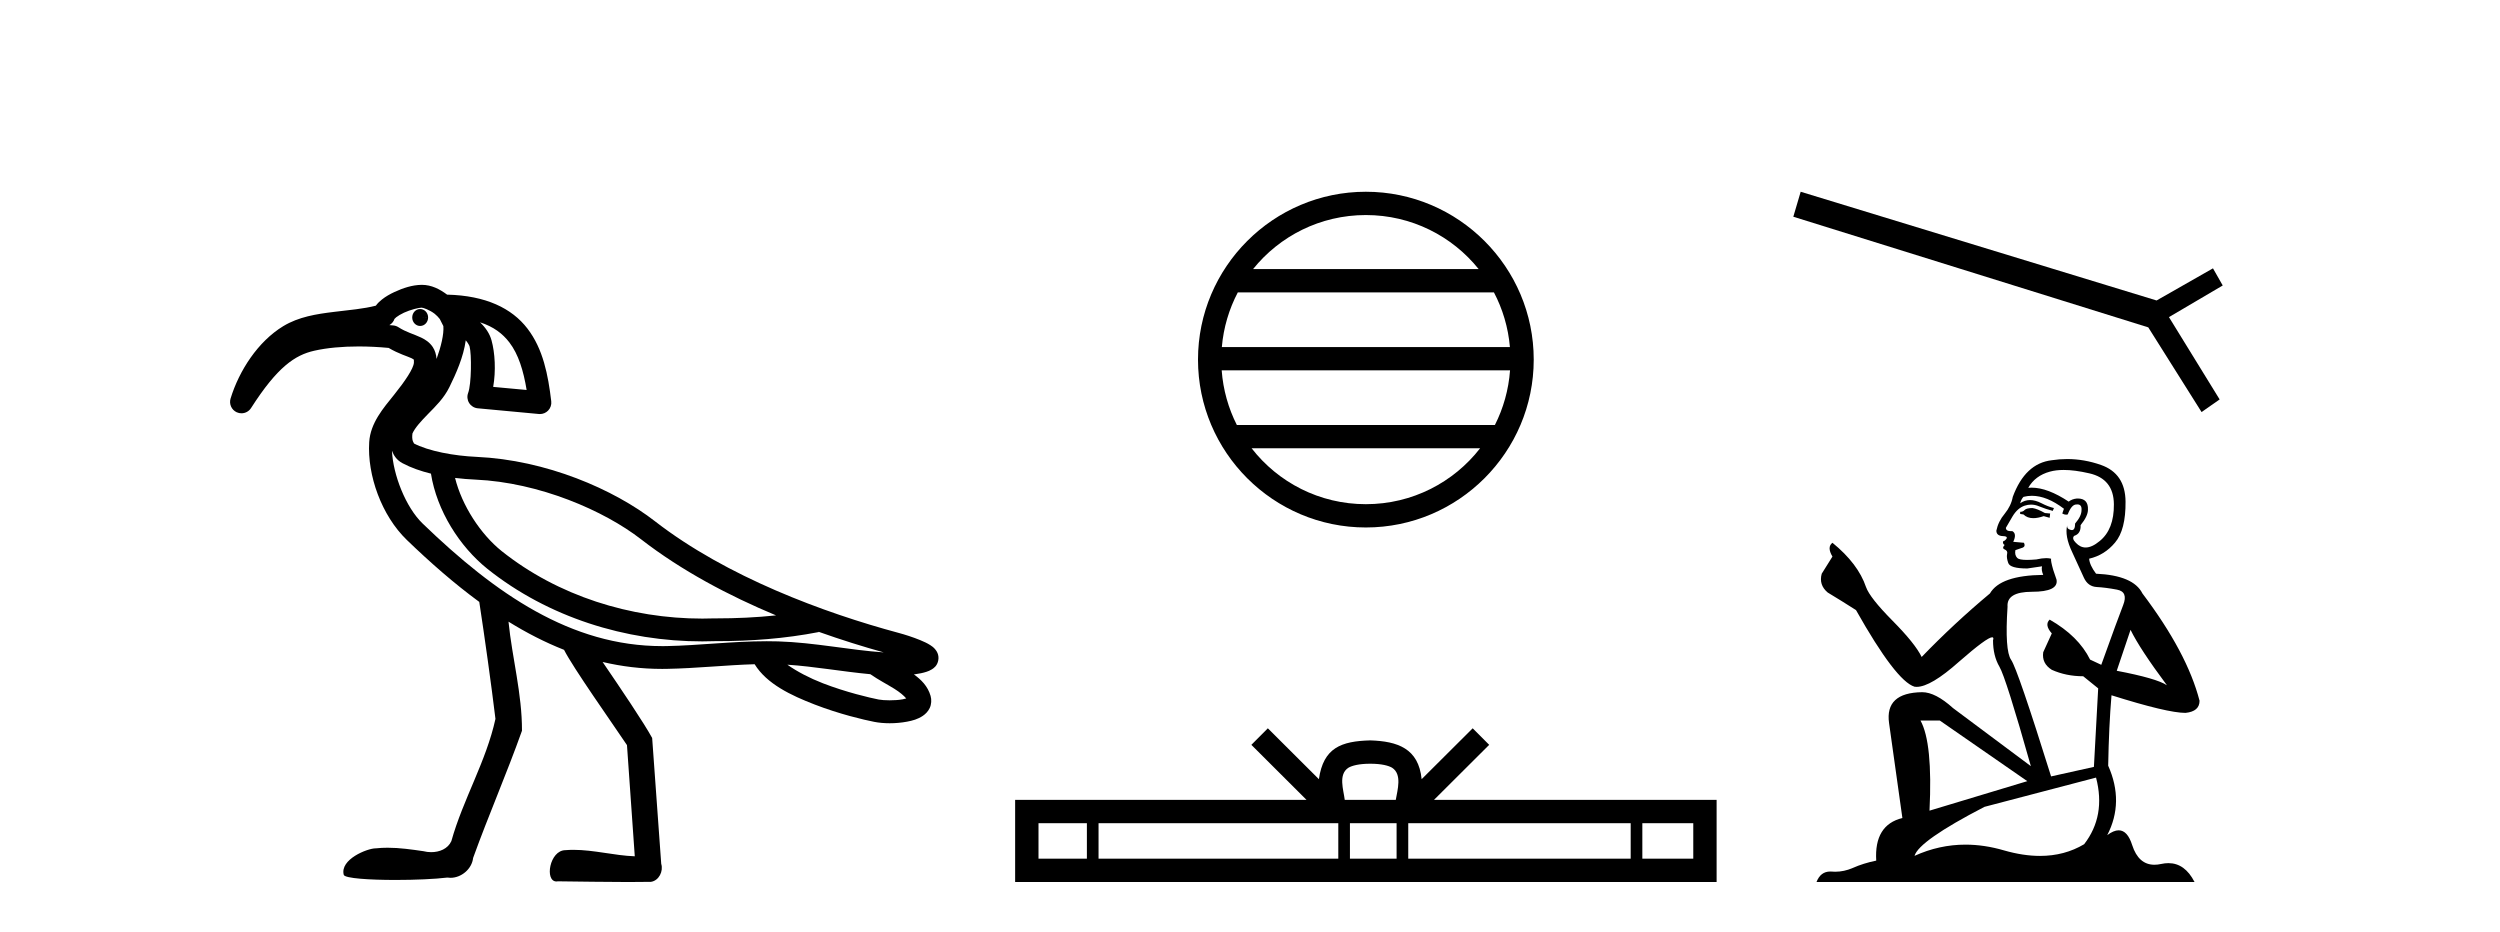
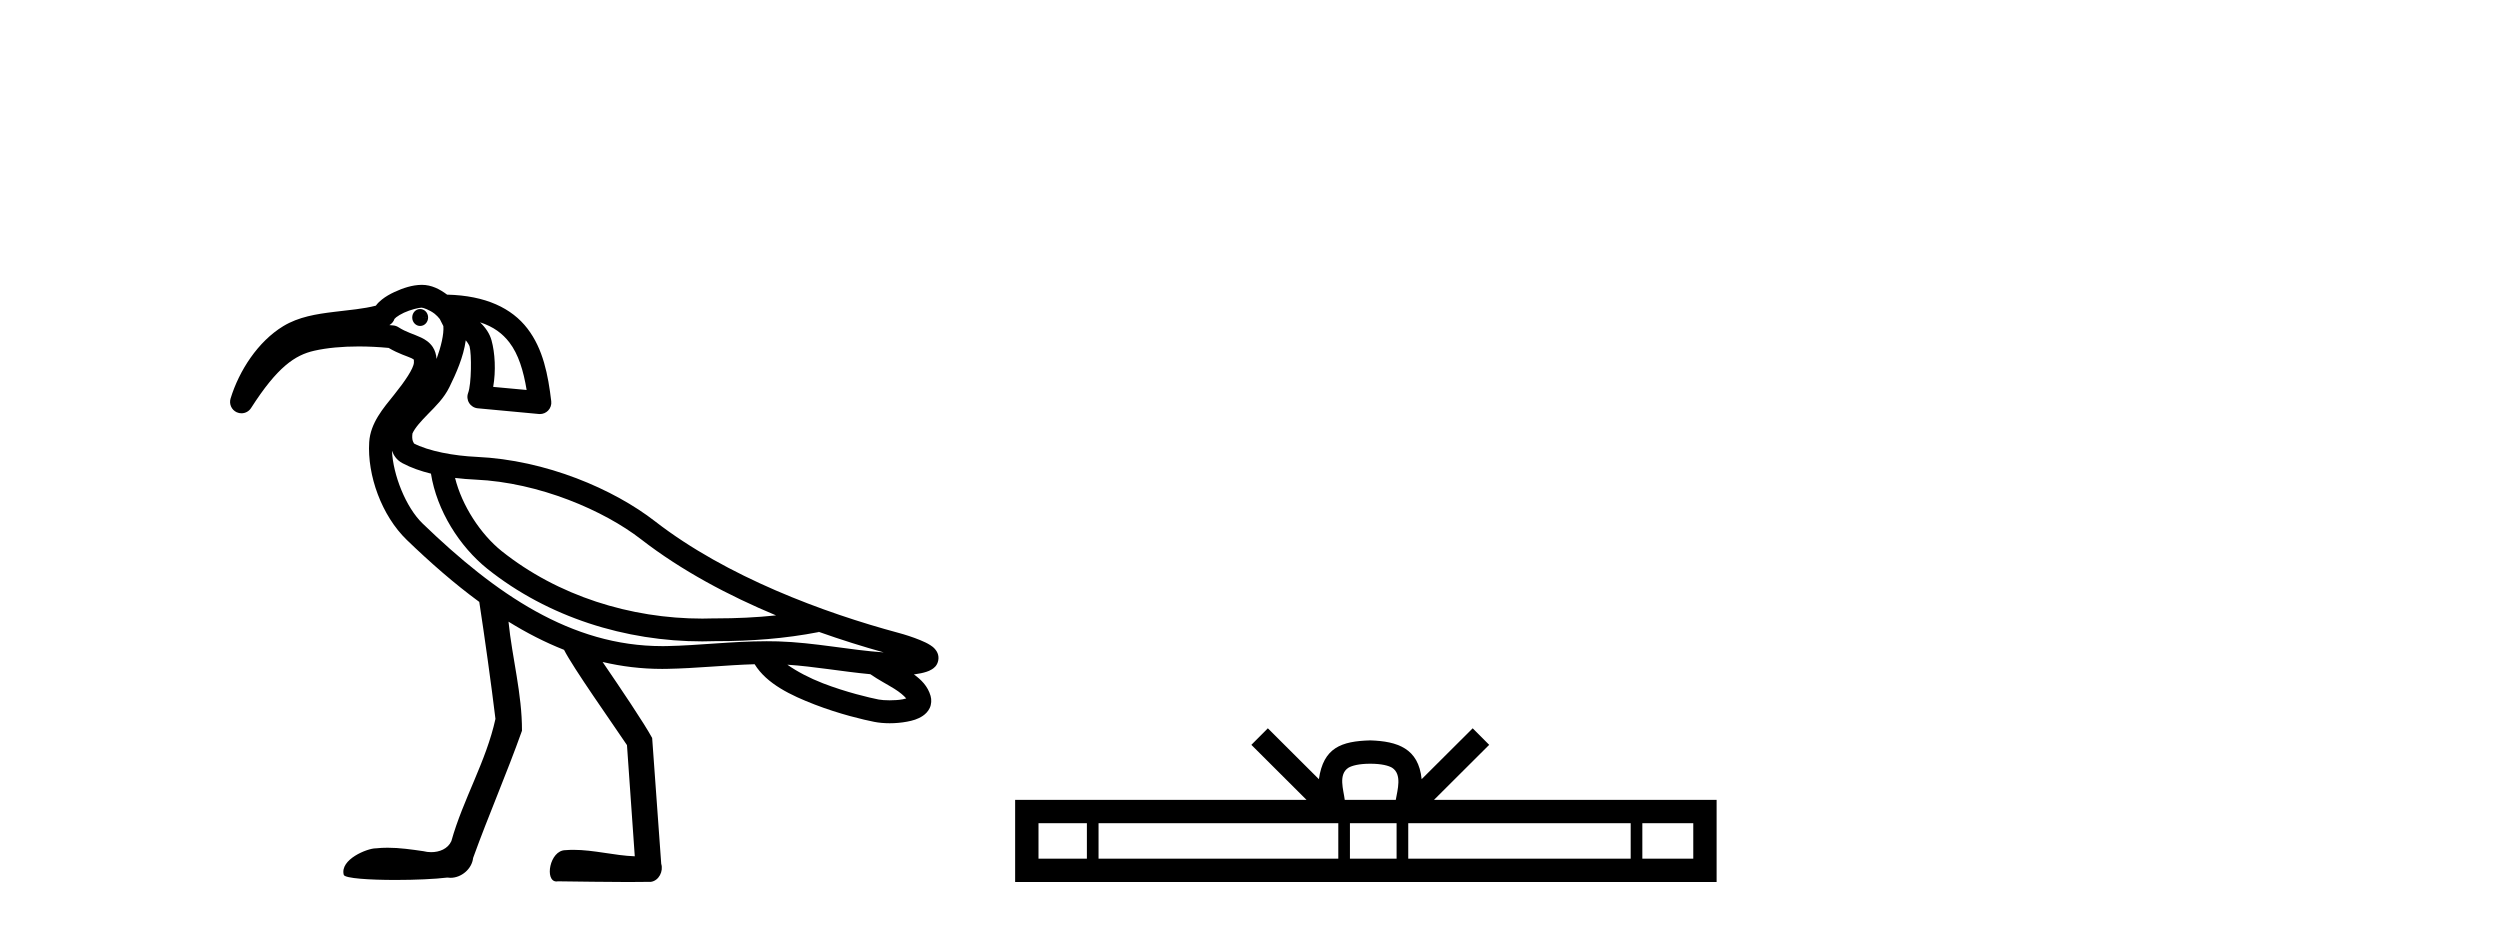
<svg xmlns="http://www.w3.org/2000/svg" width="110.0" height="41.0">
  <path d="M 18.487 13.597 C 18.485 13.597 18.483 13.597 18.481 13.597 C 18.288 13.6 18.134 13.77 18.138 13.976 C 18.141 14.18 18.297 14.343 18.488 14.343 C 18.49 14.343 18.492 14.342 18.494 14.342 C 18.687 14.339 18.84 14.169 18.837 13.963 L 18.837 13.963 L 18.487 13.97 L 18.487 13.97 L 18.837 13.961 C 18.832 13.758 18.676 13.597 18.487 13.597 ZM 18.55 13.536 C 18.615 13.536 18.904 13.634 19.126 13.807 C 19.216 13.878 19.289 13.96 19.35 14.036 L 19.507 14.346 C 19.507 14.346 19.508 14.347 19.508 14.348 C 19.537 14.706 19.405 15.254 19.209 15.794 C 19.194 15.605 19.143 15.424 19.042 15.27 C 18.901 15.057 18.704 14.936 18.532 14.854 C 18.188 14.691 17.876 14.62 17.53 14.397 C 17.464 14.354 17.388 14.328 17.309 14.32 C 17.25 14.314 17.192 14.31 17.133 14.305 C 17.248 14.239 17.332 14.131 17.367 14.003 L 17.367 14.003 C 17.361 14.027 17.357 14.037 17.358 14.037 C 17.361 14.037 17.381 14.001 17.431 13.961 C 17.508 13.9 17.634 13.824 17.775 13.758 C 18.059 13.626 18.428 13.538 18.549 13.536 C 18.549 13.536 18.55 13.536 18.55 13.536 ZM 21.122 14.182 C 21.718 14.374 22.116 14.68 22.412 15.066 C 22.813 15.588 23.033 16.315 23.172 17.159 L 21.7 17.023 C 21.825 16.316 21.779 15.524 21.627 14.974 C 21.546 14.683 21.373 14.421 21.122 14.182 ZM 20.023 21.029 L 20.023 21.029 C 20.327 21.066 20.63 21.09 20.921 21.103 C 23.731 21.229 26.582 22.468 28.206 23.728 C 29.991 25.113 32.078 26.214 34.146 27.077 C 33.273 27.169 32.392 27.209 31.509 27.209 C 31.485 27.209 31.461 27.209 31.437 27.209 C 31.431 27.209 31.425 27.209 31.418 27.209 C 31.247 27.215 31.076 27.218 30.904 27.218 C 27.739 27.218 24.547 26.219 22.076 24.25 C 21.144 23.504 20.323 22.243 20.023 21.029 ZM 17.246 19.832 L 17.246 19.832 C 17.324 20.043 17.454 20.245 17.712 20.382 C 18.089 20.583 18.516 20.73 18.962 20.84 C 19.22 22.464 20.217 24.045 21.451 25.034 C 21.451 25.034 21.452 25.034 21.452 25.035 C 24.121 27.161 27.525 28.221 30.9 28.221 C 31.085 28.221 31.269 28.217 31.452 28.211 C 31.478 28.211 31.503 28.211 31.528 28.211 C 33.032 28.211 34.53 28.101 36.023 27.811 L 36.02 27.799 L 36.02 27.799 C 37.015 28.153 37.983 28.455 38.883 28.705 C 37.394 28.606 35.846 28.27 34.236 28.221 C 34.069 28.216 33.902 28.214 33.735 28.214 C 32.223 28.214 30.734 28.402 29.321 28.428 C 29.258 28.429 29.195 28.429 29.133 28.429 C 25.127 28.429 21.807 26.134 18.596 23.036 C 17.852 22.318 17.294 20.891 17.246 19.832 ZM 34.644 29.247 C 35.827 29.324 37.044 29.548 38.295 29.665 C 38.651 29.914 39.037 30.11 39.351 30.306 C 39.597 30.46 39.769 30.608 39.874 30.731 C 39.829 30.745 39.779 30.758 39.722 30.769 C 39.552 30.801 39.342 30.814 39.146 30.814 C 38.953 30.814 38.774 30.801 38.661 30.779 C 38.272 30.703 37.22 30.456 36.21 30.065 C 35.623 29.838 35.062 29.544 34.644 29.247 ZM 18.558 12.533 C 18.549 12.533 18.54 12.533 18.531 12.534 C 18.145 12.541 17.742 12.668 17.352 12.85 C 17.157 12.941 16.971 13.046 16.805 13.178 C 16.71 13.255 16.615 13.34 16.538 13.449 C 16.013 13.587 15.361 13.643 14.689 13.724 C 13.934 13.816 13.144 13.937 12.461 14.352 C 11.353 15.027 10.524 16.3 10.145 17.536 C 10.072 17.776 10.186 18.033 10.414 18.139 C 10.482 18.17 10.553 18.185 10.624 18.185 C 10.791 18.185 10.952 18.102 11.047 17.953 C 12.202 16.148 12.978 15.622 13.832 15.431 C 14.391 15.305 15.061 15.244 15.781 15.244 C 16.207 15.244 16.651 15.266 17.1 15.308 C 17.541 15.569 17.929 15.677 18.102 15.759 C 18.188 15.8 18.205 15.821 18.205 15.821 C 18.205 15.821 18.205 15.821 18.204 15.821 C 18.204 15.82 18.204 15.82 18.204 15.82 C 18.205 15.82 18.219 15.84 18.212 15.956 C 18.196 16.216 17.819 16.775 17.342 17.368 C 16.865 17.962 16.298 18.608 16.245 19.453 C 16.154 20.905 16.789 22.685 17.9 23.757 C 18.929 24.75 19.986 25.677 21.088 26.484 C 21.322 28.009 21.62 30.14 21.8 31.631 C 21.391 33.505 20.374 35.169 19.86 37.009 C 19.704 37.352 19.334 37.495 18.972 37.495 C 18.856 37.495 18.741 37.481 18.634 37.453 C 18.112 37.377 17.584 37.3 17.056 37.3 C 16.884 37.3 16.711 37.308 16.538 37.327 C 16.535 37.327 16.531 37.327 16.528 37.327 C 16.164 37.327 14.943 37.813 15.126 38.496 C 15.183 38.649 16.259 38.718 17.407 38.718 C 18.254 38.718 19.14 38.68 19.683 38.613 C 19.729 38.62 19.775 38.624 19.821 38.624 C 20.302 38.624 20.764 38.234 20.817 37.75 C 21.496 35.869 22.297 34.036 22.967 32.152 C 22.973 30.532 22.536 28.958 22.374 27.353 L 22.374 27.353 C 23.163 27.842 23.976 28.261 24.818 28.593 C 25.204 29.364 26.943 31.824 27.587 32.785 C 27.701 34.416 27.816 36.047 27.93 37.677 C 27.025 37.644 26.136 37.393 25.23 37.393 C 25.114 37.393 24.998 37.397 24.882 37.407 C 24.177 37.407 23.953 38.785 24.485 38.785 C 24.506 38.785 24.527 38.783 24.55 38.778 C 25.579 38.788 26.607 38.809 27.636 38.809 C 27.972 38.809 28.308 38.807 28.643 38.801 C 28.994 38.748 29.196 38.333 29.094 38.009 C 28.961 36.163 28.829 34.317 28.695 32.471 C 28.342 31.821 27.301 30.278 26.515 29.127 L 26.515 29.127 C 27.356 29.325 28.227 29.432 29.133 29.432 C 29.201 29.432 29.27 29.431 29.339 29.43 C 30.642 29.407 31.942 29.263 33.204 29.226 C 33.737 30.093 34.81 30.599 35.848 31 C 36.942 31.423 38.017 31.674 38.468 31.762 C 38.672 31.802 38.904 31.823 39.145 31.823 C 39.395 31.823 39.655 31.801 39.906 31.754 C 40.151 31.708 40.384 31.647 40.607 31.495 C 40.718 31.418 40.833 31.311 40.908 31.152 C 40.983 30.993 40.995 30.787 40.946 30.62 C 40.822 30.19 40.531 29.904 40.211 29.674 C 40.231 29.671 40.252 29.669 40.271 29.666 C 40.447 29.641 40.61 29.61 40.764 29.559 C 40.841 29.534 40.916 29.506 41.004 29.45 C 41.093 29.393 41.235 29.296 41.282 29.063 C 41.331 28.823 41.216 28.646 41.141 28.56 C 41.066 28.474 40.999 28.429 40.931 28.385 C 40.795 28.298 40.65 28.232 40.49 28.166 C 40.171 28.035 39.807 27.919 39.537 27.847 C 36.267 26.967 31.972 25.382 28.821 22.937 C 27.006 21.528 24.033 20.24 20.966 20.102 C 19.991 20.058 18.856 19.856 18.183 19.497 L 18.183 19.497 C 18.2 19.507 18.21 19.511 18.214 19.511 C 18.228 19.511 18.171 19.455 18.15 19.356 C 18.123 19.232 18.149 19.072 18.148 19.072 L 18.148 19.072 C 18.148 19.072 18.148 19.072 18.148 19.072 C 18.257 18.825 18.524 18.531 18.844 18.205 C 19.164 17.879 19.535 17.521 19.774 17.032 C 20.065 16.439 20.393 15.712 20.493 14.974 C 20.59 15.087 20.65 15.202 20.661 15.241 C 20.755 15.582 20.745 16.901 20.598 17.289 C 20.543 17.435 20.559 17.599 20.642 17.731 C 20.725 17.864 20.865 17.951 21.02 17.965 L 23.711 18.216 C 23.726 18.217 23.742 18.218 23.758 18.218 C 23.892 18.218 24.022 18.164 24.116 18.067 C 24.222 17.959 24.273 17.808 24.255 17.658 C 24.117 16.494 23.897 15.353 23.206 14.455 C 22.522 13.564 21.375 13.004 19.672 12.964 C 19.35 12.723 18.988 12.533 18.558 12.533 Z" style="fill:#000000;stroke:none" />
-   <path d="M 60.098 9.462 C 62.107 9.462 63.896 10.389 65.061 11.84 L 55.135 11.84 C 56.301 10.389 58.09 9.462 60.098 9.462 ZM 65.733 12.865 C 66.116 13.594 66.362 14.407 66.436 15.27 L 53.761 15.27 C 53.835 14.407 54.081 13.594 54.464 12.865 ZM 66.442 16.295 C 66.379 17.155 66.146 17.968 65.776 18.699 L 54.421 18.699 C 54.051 17.968 53.817 17.155 53.754 16.295 ZM 65.125 19.724 C 63.962 21.221 62.144 22.184 60.098 22.184 C 58.052 22.184 56.234 21.221 55.071 19.724 ZM 60.098 8.437 C 56.027 8.437 52.712 11.752 52.712 15.823 C 52.712 19.895 56.027 23.209 60.098 23.209 C 64.17 23.209 67.484 19.895 67.484 15.823 C 67.484 11.752 64.17 8.437 60.098 8.437 Z" style="fill:#000000;stroke:none" />
  <path d="M 60.292 33.604 C 60.792 33.604 61.093 33.689 61.249 33.778 C 61.703 34.068 61.487 34.761 61.414 35.195 L 59.169 35.195 C 59.116 34.752 58.871 34.076 59.334 33.778 C 59.49 33.689 59.791 33.604 60.292 33.604 ZM 47.823 36.222 L 47.823 37.782 L 45.694 37.782 L 45.694 36.222 ZM 58.885 36.222 L 58.885 37.782 L 48.336 37.782 L 48.336 36.222 ZM 61.45 36.222 L 61.45 37.782 L 59.397 37.782 L 59.397 36.222 ZM 71.75 36.222 L 71.75 37.782 L 61.963 37.782 L 61.963 36.222 ZM 74.504 36.222 L 74.504 37.782 L 72.263 37.782 L 72.263 36.222 ZM 55.785 32.045 L 55.06 32.773 L 57.488 35.195 L 44.666 35.195 L 44.666 38.809 L 75.531 38.809 L 75.531 35.195 L 63.095 35.195 L 65.524 32.773 L 64.798 32.045 L 62.552 34.284 C 62.418 32.927 61.488 32.615 60.292 32.577 C 59.014 32.611 58.229 32.9 58.031 34.284 L 55.785 32.045 Z" style="fill:#000000;stroke:none" />
-   <path d="M 79.23 8.437 L 78.906 9.536 L 94.524 14.404 L 96.869 18.13 L 97.664 17.575 L 95.434 13.953 L 97.8 12.561 L 97.371 11.807 L 94.89 13.221 L 79.23 8.437 Z" style="fill:#000000;stroke:none" />
-   <path d="M 89.431 22.354 Q 89.169 22.354 89.086 22.437 Q 89.012 22.521 88.887 22.521 L 88.887 22.615 L 89.033 22.636 Q 89.196 22.799 89.465 22.799 Q 89.665 22.799 89.923 22.71 L 90.185 22.783 L 90.206 22.594 L 89.975 22.573 Q 89.64 22.385 89.431 22.354 ZM 90.802 20.678 Q 91.285 20.678 91.922 20.825 Q 93.001 21.066 93.011 22.186 Q 93.022 23.296 92.383 23.809 Q 92.045 24.09 91.768 24.09 Q 91.53 24.09 91.336 23.882 Q 91.148 23.694 91.263 23.578 Q 91.567 23.484 91.546 23.107 Q 91.87 22.71 91.87 22.427 Q 91.89 21.934 91.418 21.934 Q 91.398 21.934 91.378 21.935 Q 91.169 21.956 91.022 22.071 Q 90.096 21.457 89.392 21.457 Q 89.316 21.457 89.243 21.464 L 89.243 21.464 Q 89.546 20.93 90.195 20.752 Q 90.46 20.678 90.802 20.678 ZM 93.744 27.713 Q 94.152 28.551 95.345 30.152 Q 94.895 29.849 93.137 29.514 L 93.744 27.713 ZM 89.403 21.815 Q 90.064 21.815 90.813 22.385 L 90.74 22.594 Q 90.828 22.646 90.91 22.646 Q 90.946 22.646 90.98 22.636 Q 91.148 22.197 91.357 22.197 Q 91.382 22.194 91.405 22.194 Q 91.606 22.194 91.587 22.448 Q 91.587 22.71 91.305 23.034 Q 91.305 23.324 91.164 23.324 Q 91.142 23.324 91.116 23.317 Q 90.928 23.275 90.959 23.107 L 90.959 23.107 Q 90.834 23.578 91.179 24.301 Q 91.514 25.033 91.692 25.421 Q 91.87 25.808 92.257 25.829 Q 92.645 25.85 93.147 25.944 Q 93.65 26.038 93.419 26.625 Q 93.189 27.211 92.456 29.252 L 91.964 29.022 Q 91.451 27.985 90.185 27.263 L 90.185 27.263 Q 89.944 27.493 90.279 27.87 L 89.902 28.697 Q 89.829 29.189 90.279 29.472 Q 90.907 29.755 91.661 29.755 L 92.32 30.288 L 92.132 33.743 L 90.248 34.162 Q 88.772 29.44 88.489 29.032 Q 88.206 28.624 88.332 26.698 Q 88.28 26.038 89.41 26.038 Q 90.583 26.038 90.488 25.505 L 90.342 25.075 Q 90.227 24.678 90.248 24.583 Q 90.155 24.558 90.033 24.558 Q 89.85 24.558 89.599 24.615 Q 89.361 24.636 89.189 24.636 Q 88.845 24.636 88.761 24.552 Q 88.636 24.426 88.677 24.206 L 89.012 24.091 Q 89.128 24.029 89.054 23.882 L 88.583 23.84 Q 88.751 23.484 88.541 23.369 Q 88.51 23.371 88.482 23.371 Q 88.259 23.371 88.259 23.223 Q 88.332 23.086 88.552 22.72 Q 88.772 22.354 89.086 22.249 Q 89.227 22.203 89.366 22.203 Q 89.547 22.203 89.724 22.28 Q 90.038 22.406 90.321 22.479 L 90.373 22.354 Q 90.112 22.291 89.829 22.144 Q 89.557 22.003 89.321 22.003 Q 89.086 22.003 88.887 22.144 Q 88.939 21.956 89.033 21.862 Q 89.215 21.815 89.403 21.815 ZM 85.349 31.702 L 89.201 34.371 L 84.898 35.669 Q 85.045 32.686 84.501 31.702 ZM 92.226 34.214 Q 92.666 35.899 91.703 37.145 Q 90.84 37.66 89.76 37.66 Q 89.019 37.66 88.175 37.417 Q 87.31 37.164 86.482 37.164 Q 85.325 37.164 84.239 37.658 Q 84.427 36.998 87.317 35.501 L 92.226 34.214 ZM 90.952 20.198 Q 90.617 20.198 90.279 20.25 Q 89.107 20.386 88.562 21.862 Q 88.489 22.259 88.206 22.605 Q 87.924 22.94 87.84 23.348 Q 87.84 23.578 88.133 23.589 Q 88.426 23.599 88.206 23.788 Q 88.112 23.809 88.133 23.882 Q 88.144 23.955 88.206 23.976 Q 88.07 24.123 88.206 24.175 Q 88.353 24.238 88.311 24.384 Q 88.28 24.541 88.363 24.772 Q 88.447 25.013 89.201 25.013 L 89.85 24.918 L 89.85 24.918 Q 89.808 25.075 89.902 25.295 Q 88.018 25.316 87.557 26.112 Q 85.977 27.431 84.553 28.907 Q 84.27 28.32 83.265 27.305 Q 82.271 26.3 82.104 25.829 Q 81.758 24.803 80.628 23.882 Q 80.376 24.07 80.628 24.489 L 80.156 25.243 Q 80.02 25.735 80.418 26.07 Q 81.025 26.436 81.664 26.844 Q 83.422 29.964 84.239 30.215 Q 84.284 30.222 84.333 30.222 Q 84.955 30.222 86.196 29.116 Q 87.427 28.04 87.656 28.04 Q 87.737 28.04 87.693 28.174 Q 87.693 28.854 87.976 29.336 Q 88.259 29.817 89.358 33.711 L 85.935 31.157 Q 85.16 30.456 84.574 30.456 Q 82.93 30.477 83.119 31.817 L 83.705 35.993 Q 82.459 36.297 82.554 37.867 Q 81.988 37.982 81.517 38.192 Q 81.137 38.356 80.749 38.356 Q 80.668 38.356 80.586 38.349 Q 80.557 38.347 80.53 38.347 Q 80.103 38.347 79.926 38.809 L 96.56 38.809 Q 96.135 37.978 95.41 37.978 Q 95.259 37.978 95.094 38.014 Q 94.936 38.049 94.795 38.049 Q 94.096 38.049 93.817 37.187 Q 93.611 36.534 93.222 36.534 Q 93 36.534 92.718 36.747 Q 93.472 35.292 92.76 33.69 Q 92.791 31.953 92.906 30.592 Q 95.366 31.367 96.162 31.367 Q 96.78 31.304 96.78 30.833 Q 96.235 28.718 94.267 26.112 Q 93.87 25.316 92.226 25.243 Q 91.943 24.866 91.922 24.583 Q 92.603 24.426 93.063 23.872 Q 93.535 23.317 93.524 22.071 Q 93.514 20.836 92.446 20.459 Q 91.707 20.198 90.952 20.198 Z" style="fill:#000000;stroke:none" />
</svg>